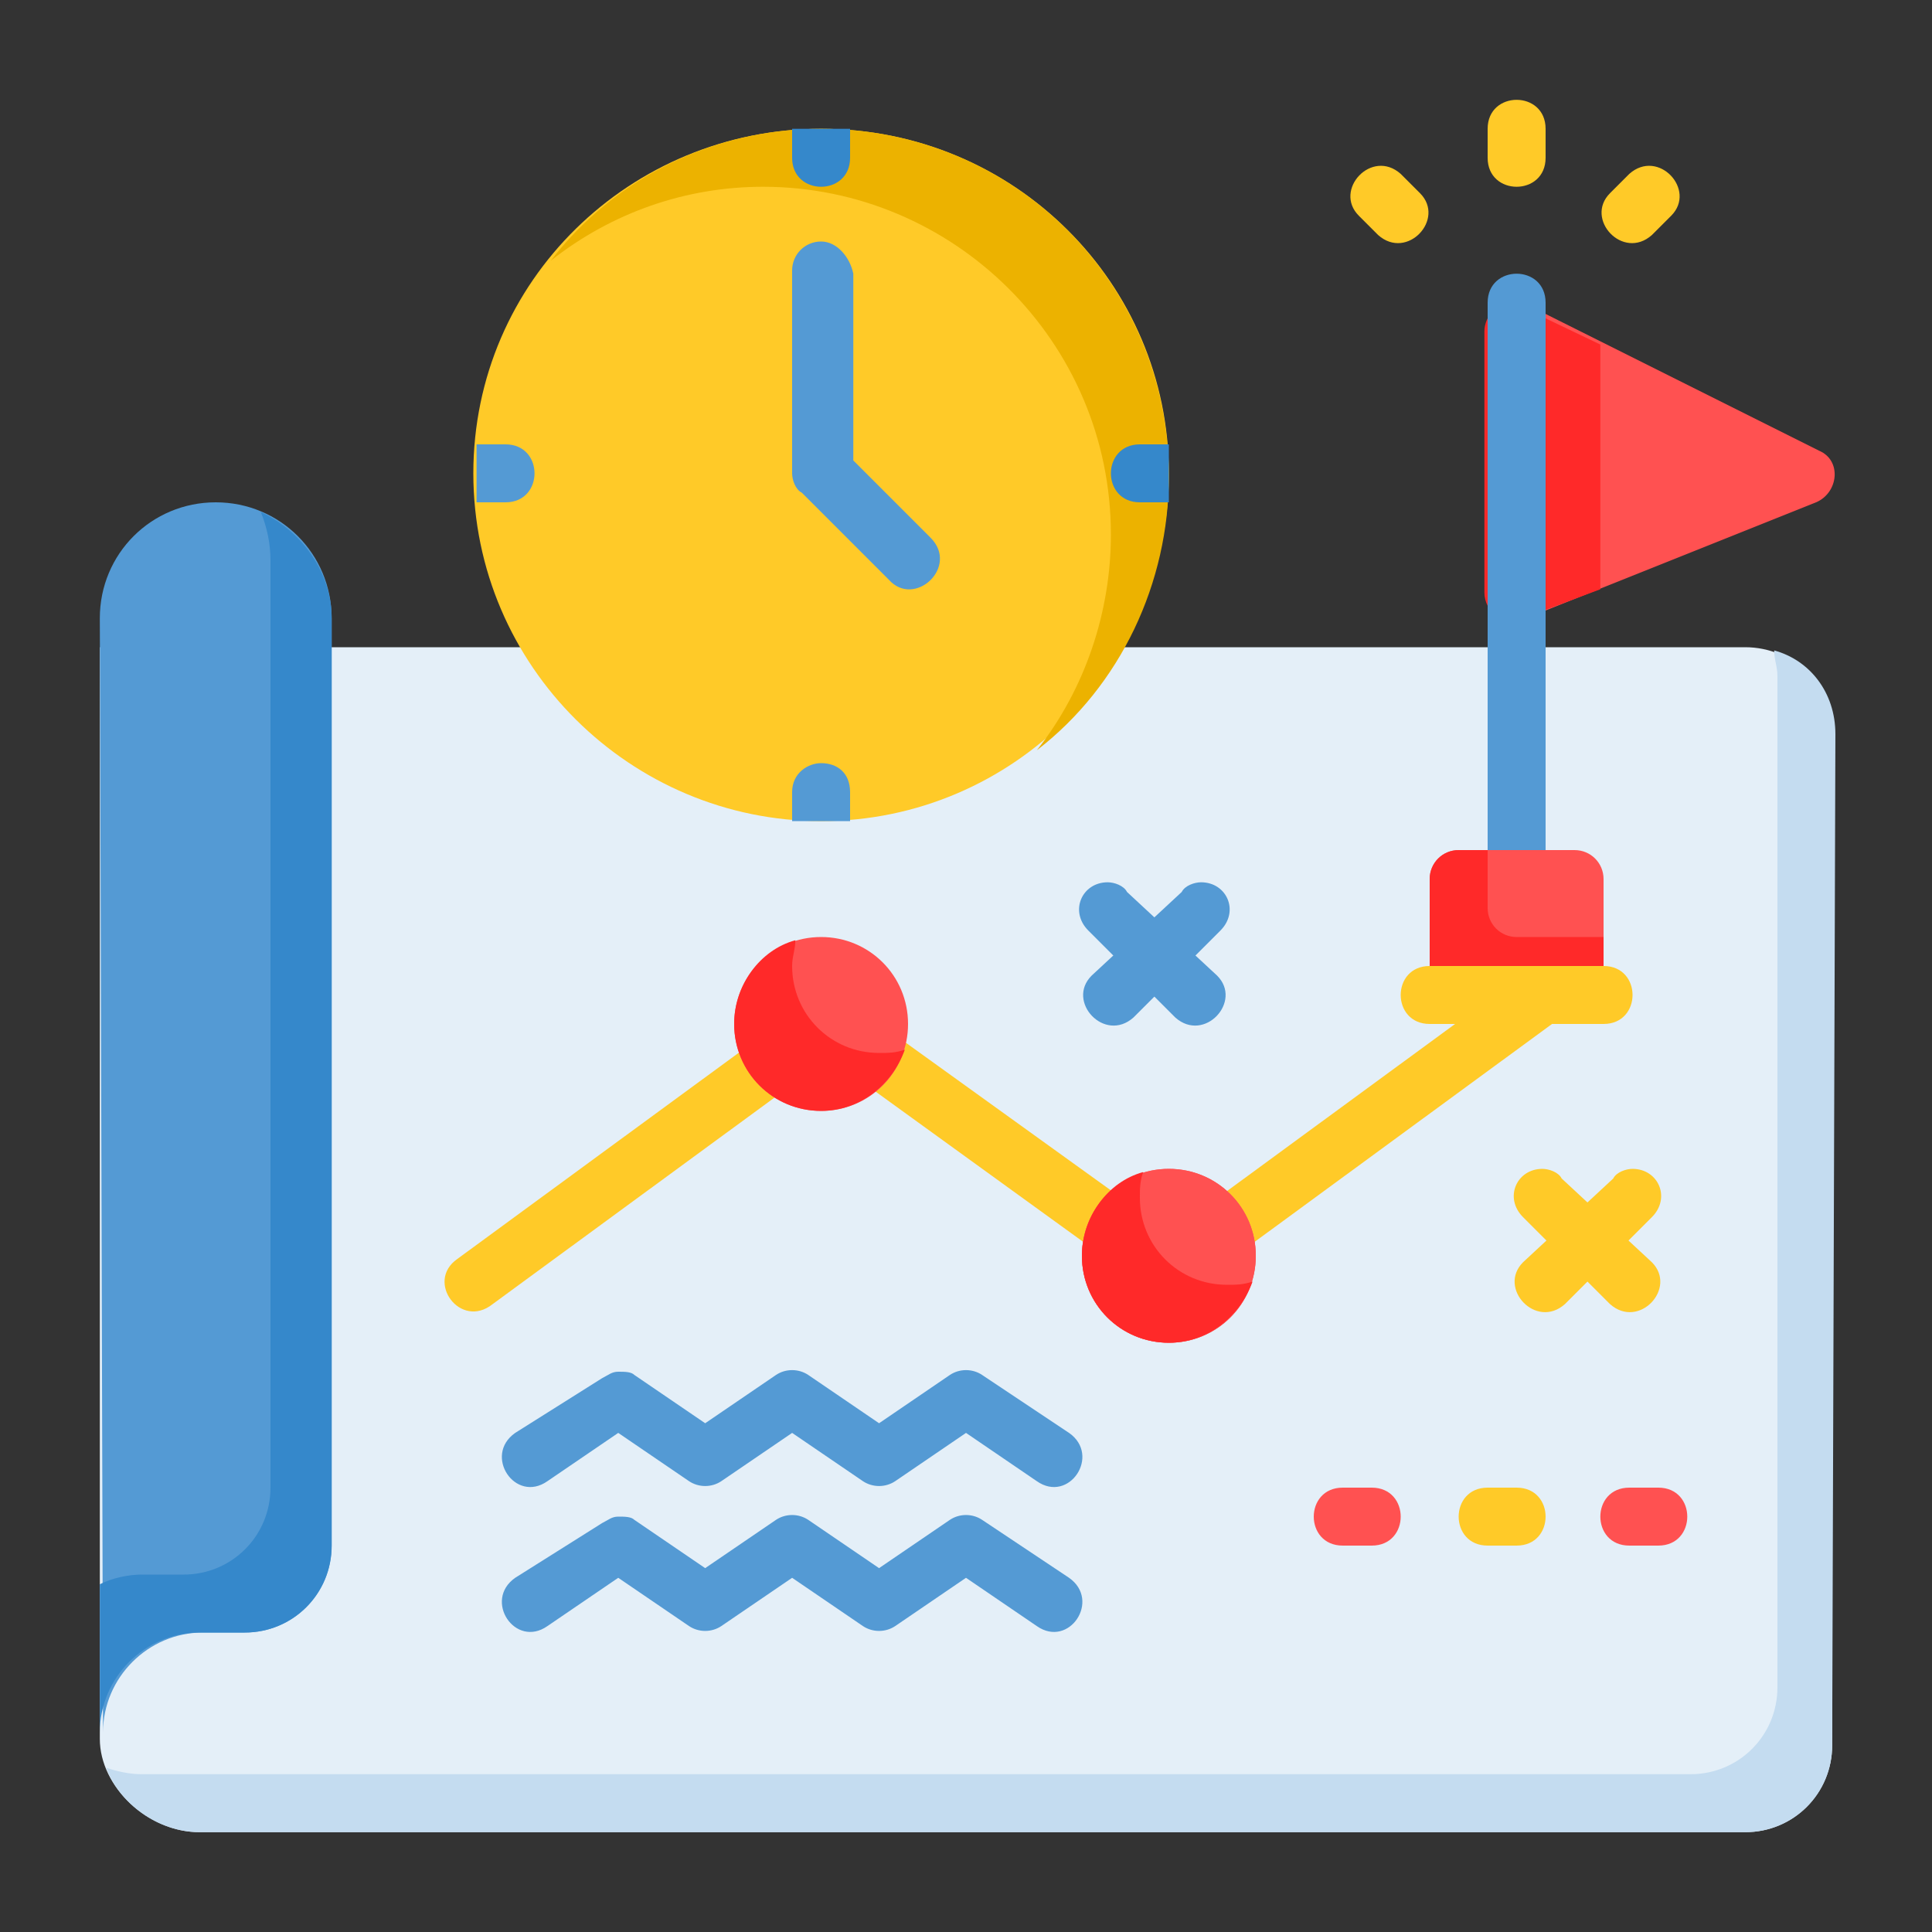
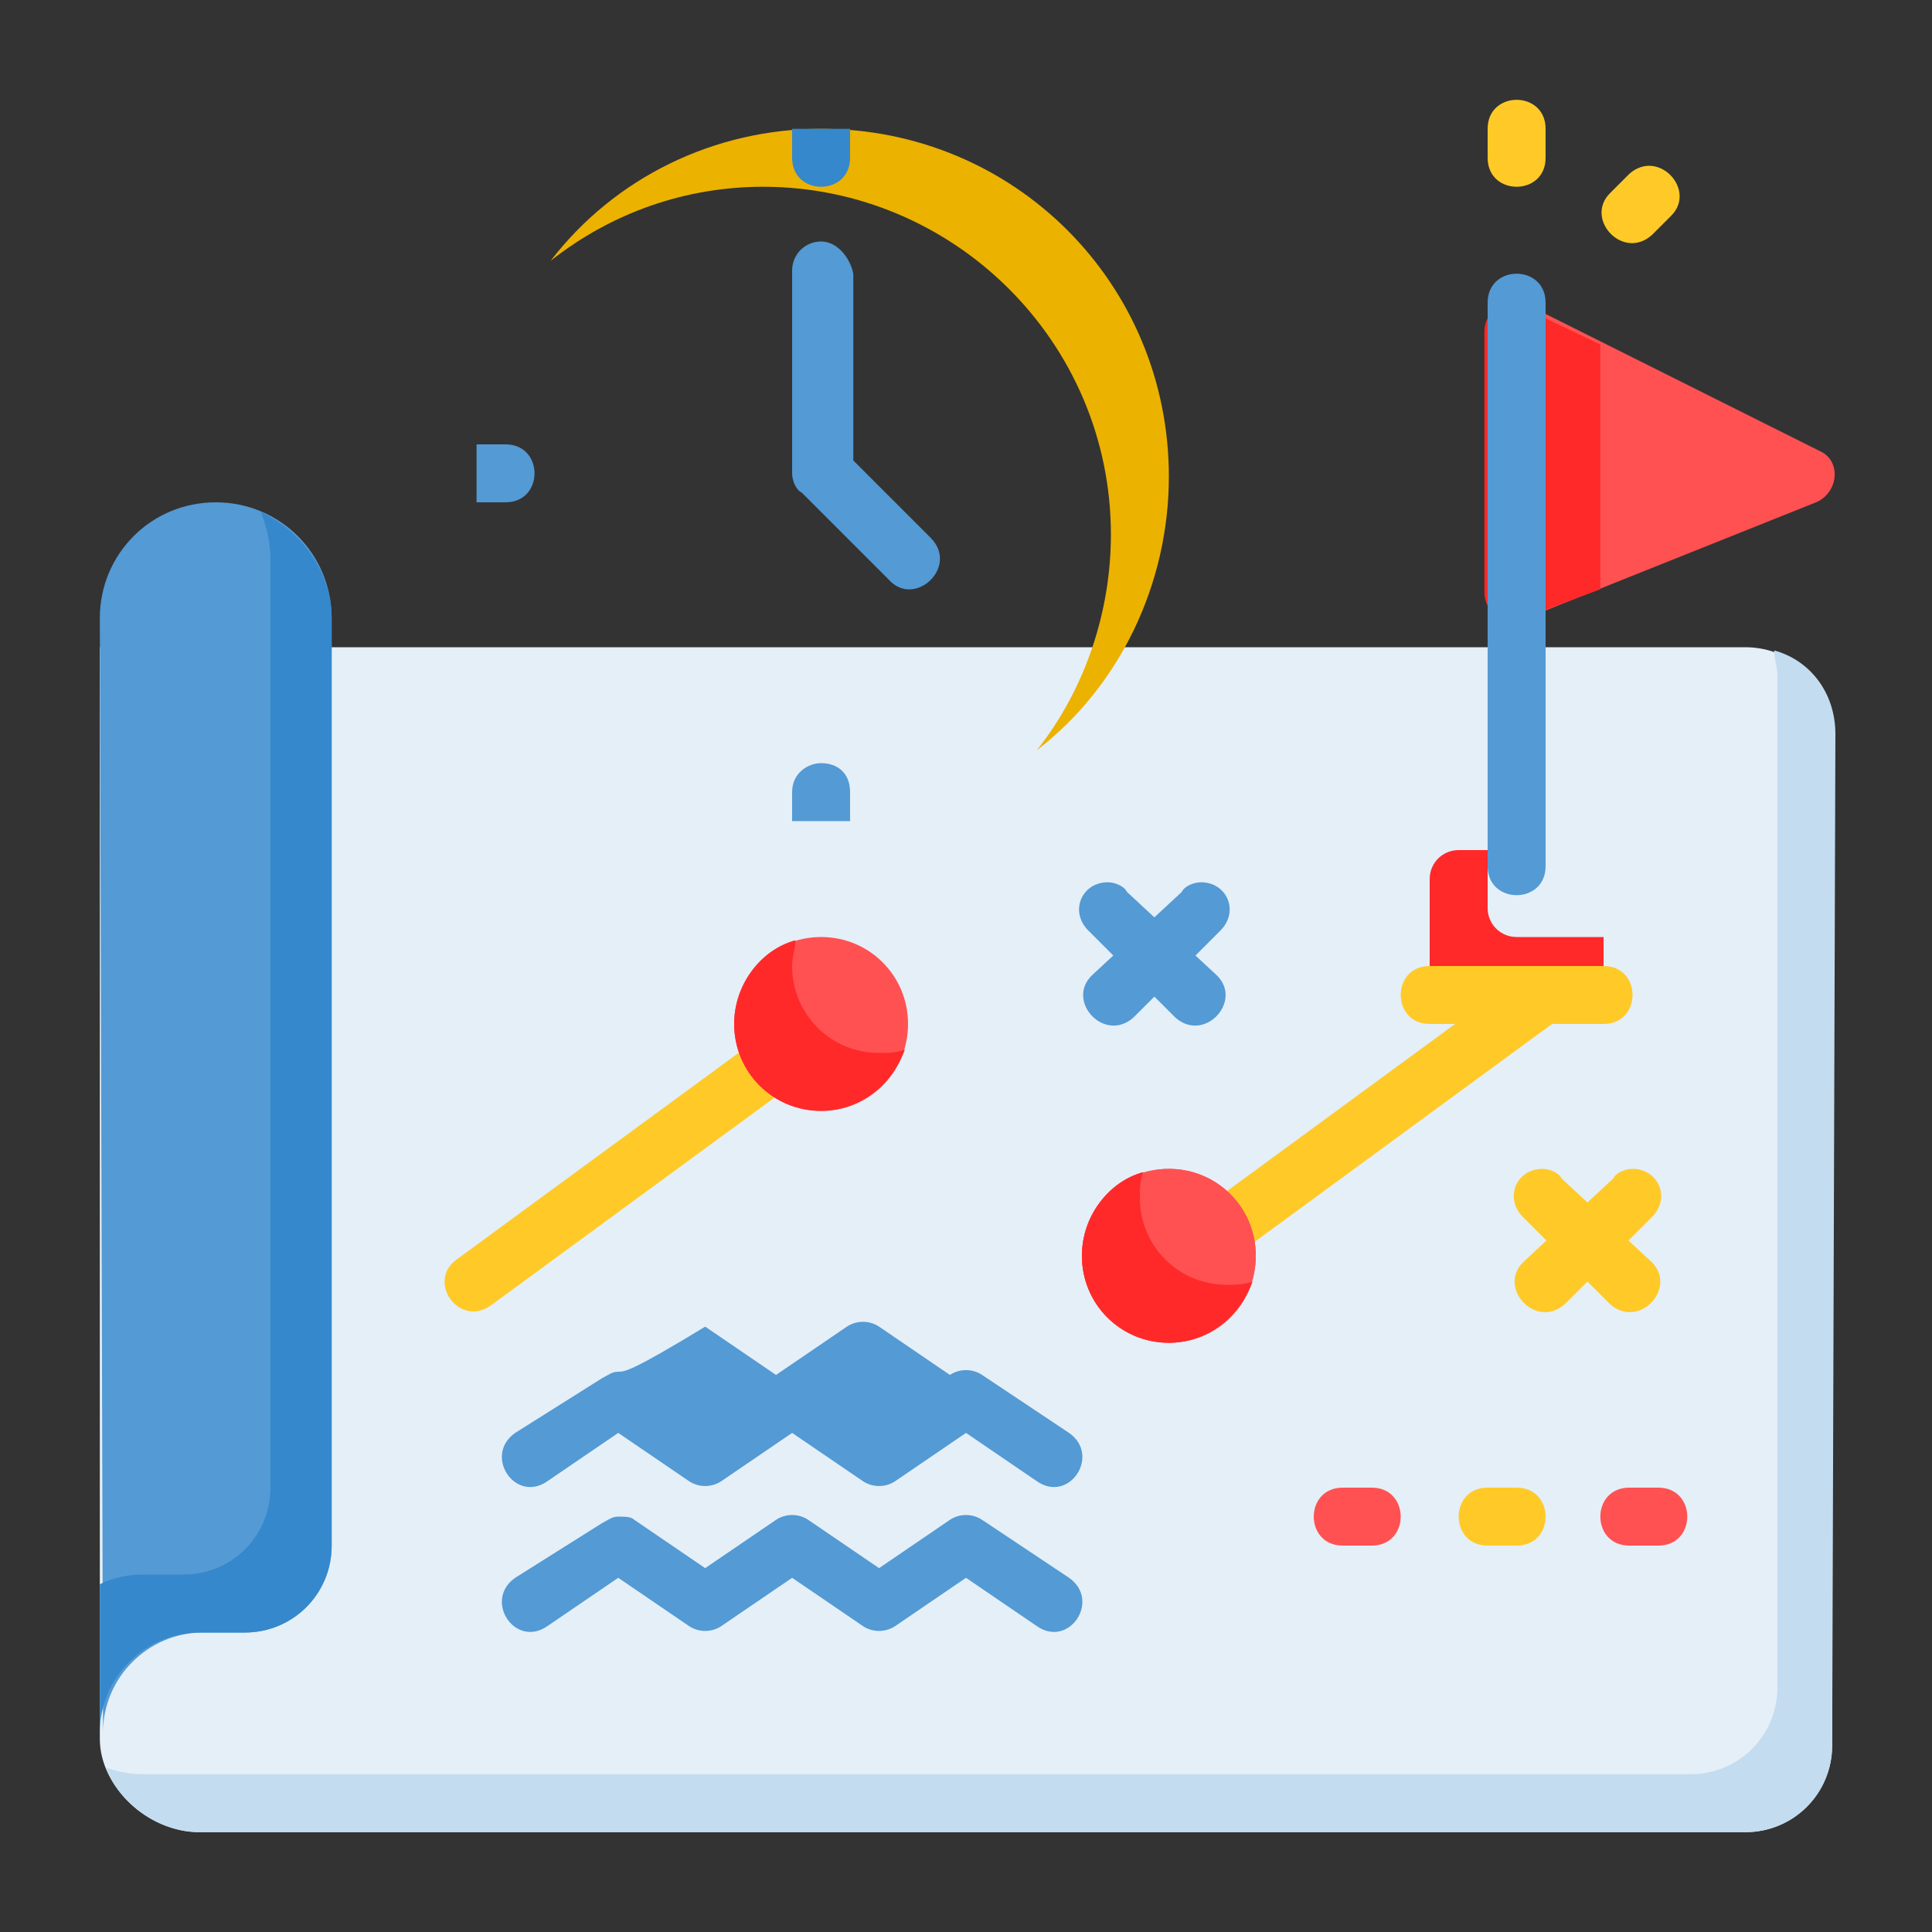
<svg xmlns="http://www.w3.org/2000/svg" version="1.1" id="svg8" x="0px" y="0px" width="60px" height="60px" viewBox="0 0 60 60" style="enable-background:new 0 0 60 60;" xml:space="preserve">
  <rect x="0" y="0" width="60" height="60" fill="#333333" stroke="none" />
  <style type="text/css">
	.st0{fill:#FF5151;}
	.st1{fill:#FF2929;}
	.st2{fill:#E4EFF8;}
	.st3{fill:#C4DCF0;}
	.st4{fill:#549AD4;}
	.st5{fill:#3588CB;}
	.st6{fill:#FFCA28;}
	.st7{fill:#ECB200;}
</style>
  <g id="layer2">
    <path id="path6585" class="st0" d="M46.2,10.3v8.1c0,0.6,0.6,1.1,1.2,0.8l9-3.6c0.7-0.3,0.8-1.3,0.1-1.6l-9-4.5   c-0.1-0.1-0.3-0.1-0.4-0.1C46.5,9.4,46.2,9.8,46.2,10.3L46.2,10.3z" />
    <path id="path6587" class="st1" d="M47,9.4c-0.5,0-0.9,0.4-0.9,0.9v8.1c0,0.6,0.6,1.1,1.2,0.8l2.4-0.9v-7.6l-2.3-1.1   C47.3,9.4,47.2,9.3,47,9.4L47,9.4z" />
    <path id="path6589" class="st2" d="M54.2,20.1c1.5,0,2.7,1.2,2.7,2.7v31.4c0,1.5-1.2,2.7-2.7,2.7h-48c-1.6,0-3.1-1.4-3.1-2.9V20.1" />
    <path id="path6591" class="st3" d="M56.9,54.2c0,1.5-1.2,2.7-2.7,2.7H6.2c-1.3,0-2.5-0.9-2.9-2C3.6,55,4,55.1,4.4,55.1h48.1   c1.5,0,2.7-1.2,2.7-2.7V21c0-0.3-0.1-0.5-0.1-0.8c1.1,0.3,1.9,1.3,1.9,2.6L56.9,54.2z" />
    <path id="path6593" class="st4" d="M3.1,19.2c0-2,1.6-3.6,3.6-3.6c2,0,3.6,1.6,3.6,3.6V48c0,1.5-1.2,2.7-2.7,2.7l-1.3,0   c-1.7,0-3.1,1.4-3.1,3.1L3.1,19.2z" />
    <path id="path6595" class="st5" d="M10.3,19.2V48c0,1.5-1.2,2.7-2.7,2.7H6.2c-1.7,0-3.1,1.4-3.1,3.1v-4.6c0.4-0.2,0.9-0.3,1.3-0.3   h1.3c1.5,0,2.7-1.2,2.7-2.7V17.4c0-0.5-0.1-1-0.3-1.5C9.4,16.5,10.3,17.8,10.3,19.2L10.3,19.2z" />
-     <path id="circle6597" class="st6" d="M36.3,14.7c0,5.9-4.8,10.8-10.8,10.8c-5.9,0-10.8-4.8-10.8-10.8S19.6,4,25.5,4   C31.5,4,36.3,8.8,36.3,14.7z" />
    <path id="path6599" class="st7" d="M25.5,4c-3.3,0-6.4,1.5-8.4,4.1c1.9-1.5,4.2-2.3,6.6-2.3c5.9,0,10.8,4.8,10.8,10.8   c0,2.4-0.8,4.8-2.3,6.7c2.6-2,4.1-5.2,4.1-8.5C36.3,8.8,31.5,4,25.5,4L25.5,4z" />
    <g>
      <path id="path6601" vector-effect="none" class="st4" d="M25.5,7.5c-0.5,0-0.9,0.4-0.9,0.9v6.3c0,0.2,0.1,0.5,0.3,0.6l2.7,2.7    c0.8,0.9,2.2-0.4,1.3-1.3l-2.4-2.4V8.5C26.4,8,26,7.5,25.5,7.5L25.5,7.5z" />
      <path id="path6603" vector-effect="none" class="st4" d="M19.2,47.1c-0.2,0-0.3,0.1-0.5,0.2L16,49c-1,0.7,0,2.2,1,1.5l2.2-1.5    l2.2,1.5c0.3,0.2,0.7,0.2,1,0l2.2-1.5l2.2,1.5c0.3,0.2,0.7,0.2,1,0L30,49l2.2,1.5c1,0.7,2-0.8,1-1.5l-2.7-1.8    c-0.3-0.2-0.7-0.2-1,0l-2.2,1.5l-2.2-1.5c-0.3-0.2-0.7-0.2-1,0l-2.2,1.5l-2.2-1.5C19.6,47.1,19.4,47.1,19.2,47.1L19.2,47.1z" />
-       <path id="path6605" vector-effect="none" class="st4" d="M19.2,42.6c-0.2,0-0.3,0.1-0.5,0.2L16,44.5c-1,0.7,0,2.2,1,1.5l2.2-1.5    l2.2,1.5c0.3,0.2,0.7,0.2,1,0l2.2-1.5l2.2,1.5c0.3,0.2,0.7,0.2,1,0l2.2-1.5l2.2,1.5c1,0.7,2-0.8,1-1.5l-2.7-1.8    c-0.3-0.2-0.7-0.2-1,0l-2.2,1.5l-2.2-1.5c-0.3-0.2-0.7-0.2-1,0l-2.2,1.5l-2.2-1.5C19.6,42.6,19.4,42.6,19.2,42.6L19.2,42.6z" />
+       <path id="path6605" vector-effect="none" class="st4" d="M19.2,42.6c-0.2,0-0.3,0.1-0.5,0.2L16,44.5c-1,0.7,0,2.2,1,1.5l2.2-1.5    l2.2,1.5c0.3,0.2,0.7,0.2,1,0l2.2-1.5l2.2,1.5c0.3,0.2,0.7,0.2,1,0l2.2-1.5l2.2,1.5c1,0.7,2-0.8,1-1.5l-2.7-1.8    c-0.3-0.2-0.7-0.2-1,0l-2.2-1.5c-0.3-0.2-0.7-0.2-1,0l-2.2,1.5l-2.2-1.5C19.6,42.6,19.4,42.6,19.2,42.6L19.2,42.6z" />
    </g>
    <path id="path6607" vector-effect="none" class="st6" d="M46.2,46.2c-1.2,0-1.2,1.8,0,1.8h0.9c1.2,0,1.2-1.8,0-1.8H46.2z" />
    <path id="path6609" vector-effect="none" class="st0" d="M41.7,46.2c-1.2,0-1.2,1.8,0,1.8h0.9c1.2,0,1.2-1.8,0-1.8H41.7z" />
    <path id="path6611" vector-effect="none" class="st0" d="M50.6,46.2c-1.2,0-1.2,1.8,0,1.8h0.9c1.2,0,1.2-1.8,0-1.8H50.6z" />
    <path id="path6613" vector-effect="none" class="st6" d="M51.3,39.2c0.8,0.8-0.4,2.1-1.3,1.3l-2.7-2.7c-0.6-0.6-0.2-1.5,0.6-1.5   c0.2,0,0.5,0.1,0.6,0.3L51.3,39.2z" />
    <path id="path6615" vector-effect="none" class="st6" d="M47.3,39.2c-0.8,0.8,0.4,2.1,1.3,1.3l2.7-2.7c0.6-0.6,0.2-1.5-0.6-1.5   c-0.2,0-0.5,0.1-0.6,0.3L47.3,39.2z" />
    <path id="path6617" vector-effect="none" class="st4" d="M37.8,30.3c0.8,0.8-0.4,2.1-1.3,1.3l-2.7-2.7c-0.6-0.6-0.2-1.5,0.6-1.5   c0.2,0,0.5,0.1,0.6,0.3L37.8,30.3z" />
    <path id="path6619" vector-effect="none" class="st4" d="M33.9,30.3c-0.8,0.8,0.4,2.1,1.3,1.3l2.7-2.7c0.6-0.6,0.2-1.5-0.6-1.5   c-0.2,0-0.5,0.1-0.6,0.3L33.9,30.3z" />
    <path id="path6621" vector-effect="none" class="st4" d="M48,9.4c0-1.2-1.8-1.2-1.8,0v17.5c0,1.2,1.8,1.2,1.8,0V9.4z" />
-     <path id="rect6623" class="st0" d="M45.3,26.4h3.6c0.5,0,0.9,0.4,0.9,0.9V30c0,0.5-0.4,0.9-0.9,0.9h-3.6c-0.5,0-0.9-0.4-0.9-0.9   v-2.7C44.4,26.8,44.8,26.4,45.3,26.4L45.3,26.4z" />
    <path id="path6625" class="st1" d="M45.3,26.4c-0.5,0-0.9,0.4-0.9,0.9V30c0,0.5,0.4,0.9,0.9,0.9h3.6c0.5,0,0.9-0.4,0.9-0.9v-0.9   h-2.7c-0.5,0-0.9-0.4-0.9-0.9v-1.8L45.3,26.4z" />
-     <path id="path6627" vector-effect="none" class="st6" d="M27,31.8c-0.8,0.1-1.2,1.1-0.5,1.6l7.6,5.5c1,0.7,2.1-0.8,1-1.5L27.6,32   C27.4,31.9,27.2,31.8,27,31.8L27,31.8z" />
    <path id="path6629" vector-effect="none" class="st6" d="M44.4,30c-1.2,0-1.2,1.8,0,1.8h5.4c1.2,0,1.2-1.8,0-1.8H44.4z" />
    <path id="path6631" vector-effect="none" class="st6" d="M37,37.8c-1,0.7,0.1,2.2,1.1,1.4l10.1-7.4c1-0.7-0.1-2.2-1.1-1.4L37,37.8z   " />
    <path id="circle6633" class="st0" d="M39,39c0,1.5-1.2,2.7-2.7,2.7c-1.5,0-2.7-1.2-2.7-2.7s1.2-2.7,2.7-2.7S39,37.5,39,39z" />
    <path id="circle6635" class="st0" d="M39,39c0,1.5-1.2,2.7-2.7,2.7c-1.5,0-2.7-1.2-2.7-2.7s1.2-2.7,2.7-2.7S39,37.5,39,39z" />
    <path id="path6637" class="st1" d="M33.6,39c0,1.5,1.2,2.7,2.7,2.7c1.2,0,2.2-0.8,2.6-1.9c-0.3,0.1-0.5,0.1-0.8,0.1   c-1.5,0-2.7-1.2-2.7-2.7c0-0.3,0-0.5,0.1-0.8C34.4,36.7,33.6,37.8,33.6,39L33.6,39z" />
    <path id="path6639" vector-effect="none" class="st6" d="M14.2,39.1c-1,0.7,0.1,2.2,1.1,1.4l10.1-7.4c1-0.7-0.1-2.2-1.1-1.4   L14.2,39.1z" />
    <path id="circle6641" class="st0" d="M28.2,31.8c0,1.5-1.2,2.7-2.7,2.7s-2.7-1.2-2.7-2.7c0-1.5,1.2-2.7,2.7-2.7   S28.2,30.3,28.2,31.8z" />
    <path id="path6643" class="st1" d="M24.7,29.2c-1.1,0.3-1.9,1.4-1.9,2.6c0,1.5,1.2,2.7,2.7,2.7c1.2,0,2.2-0.8,2.6-1.9   c-0.3,0.1-0.5,0.1-0.8,0.1c-1.5,0-2.7-1.2-2.7-2.7C24.6,29.7,24.7,29.5,24.7,29.2L24.7,29.2z" />
    <path id="path6645" vector-effect="none" class="st6" d="M48,4c0-1.2-1.8-1.2-1.8,0v0.9c0,1.2,1.8,1.2,1.8,0V4z" />
    <path id="path6647" vector-effect="none" class="st6" d="M51.9,6.7c0.8-0.8-0.4-2.1-1.3-1.3L50,6c-0.8,0.8,0.4,2.1,1.3,1.3   L51.9,6.7z" />
-     <path id="path6649" vector-effect="none" class="st6" d="M42.2,6.7c-0.8-0.8,0.4-2.1,1.3-1.3L44.1,6c0.8,0.8-0.4,2.1-1.3,1.3   L42.2,6.7z" />
-     <path id="path6651" vector-effect="none" class="st5" d="M35.4,13.8c-1.2,0-1.2,1.8,0,1.8h0.9c0-0.3,0-0.6,0-0.9c0-0.3,0-0.6,0-0.9   H35.4z" />
    <path id="path6653" vector-effect="none" class="st4" d="M14.8,13.8c0,0.3,0,0.6,0,0.9c0,0.3,0,0.6,0,0.9h0.9c1.2,0,1.2-1.8,0-1.8   H14.8z" />
    <path id="path6655" vector-effect="none" class="st4" d="M25.5,23.7c-0.4,0-0.9,0.3-0.9,0.9v0.9c0.3,0,0.6,0,0.9,0   c0.3,0,0.6,0,0.9,0v-0.9C26.4,24,26,23.7,25.5,23.7z" />
    <path id="path6657" vector-effect="none" class="st5" d="M25.5,4c-0.3,0-0.6,0-0.9,0v0.9c0,1.2,1.8,1.2,1.8,0V4   C26.1,4,25.8,4,25.5,4z" />
  </g>
</svg>